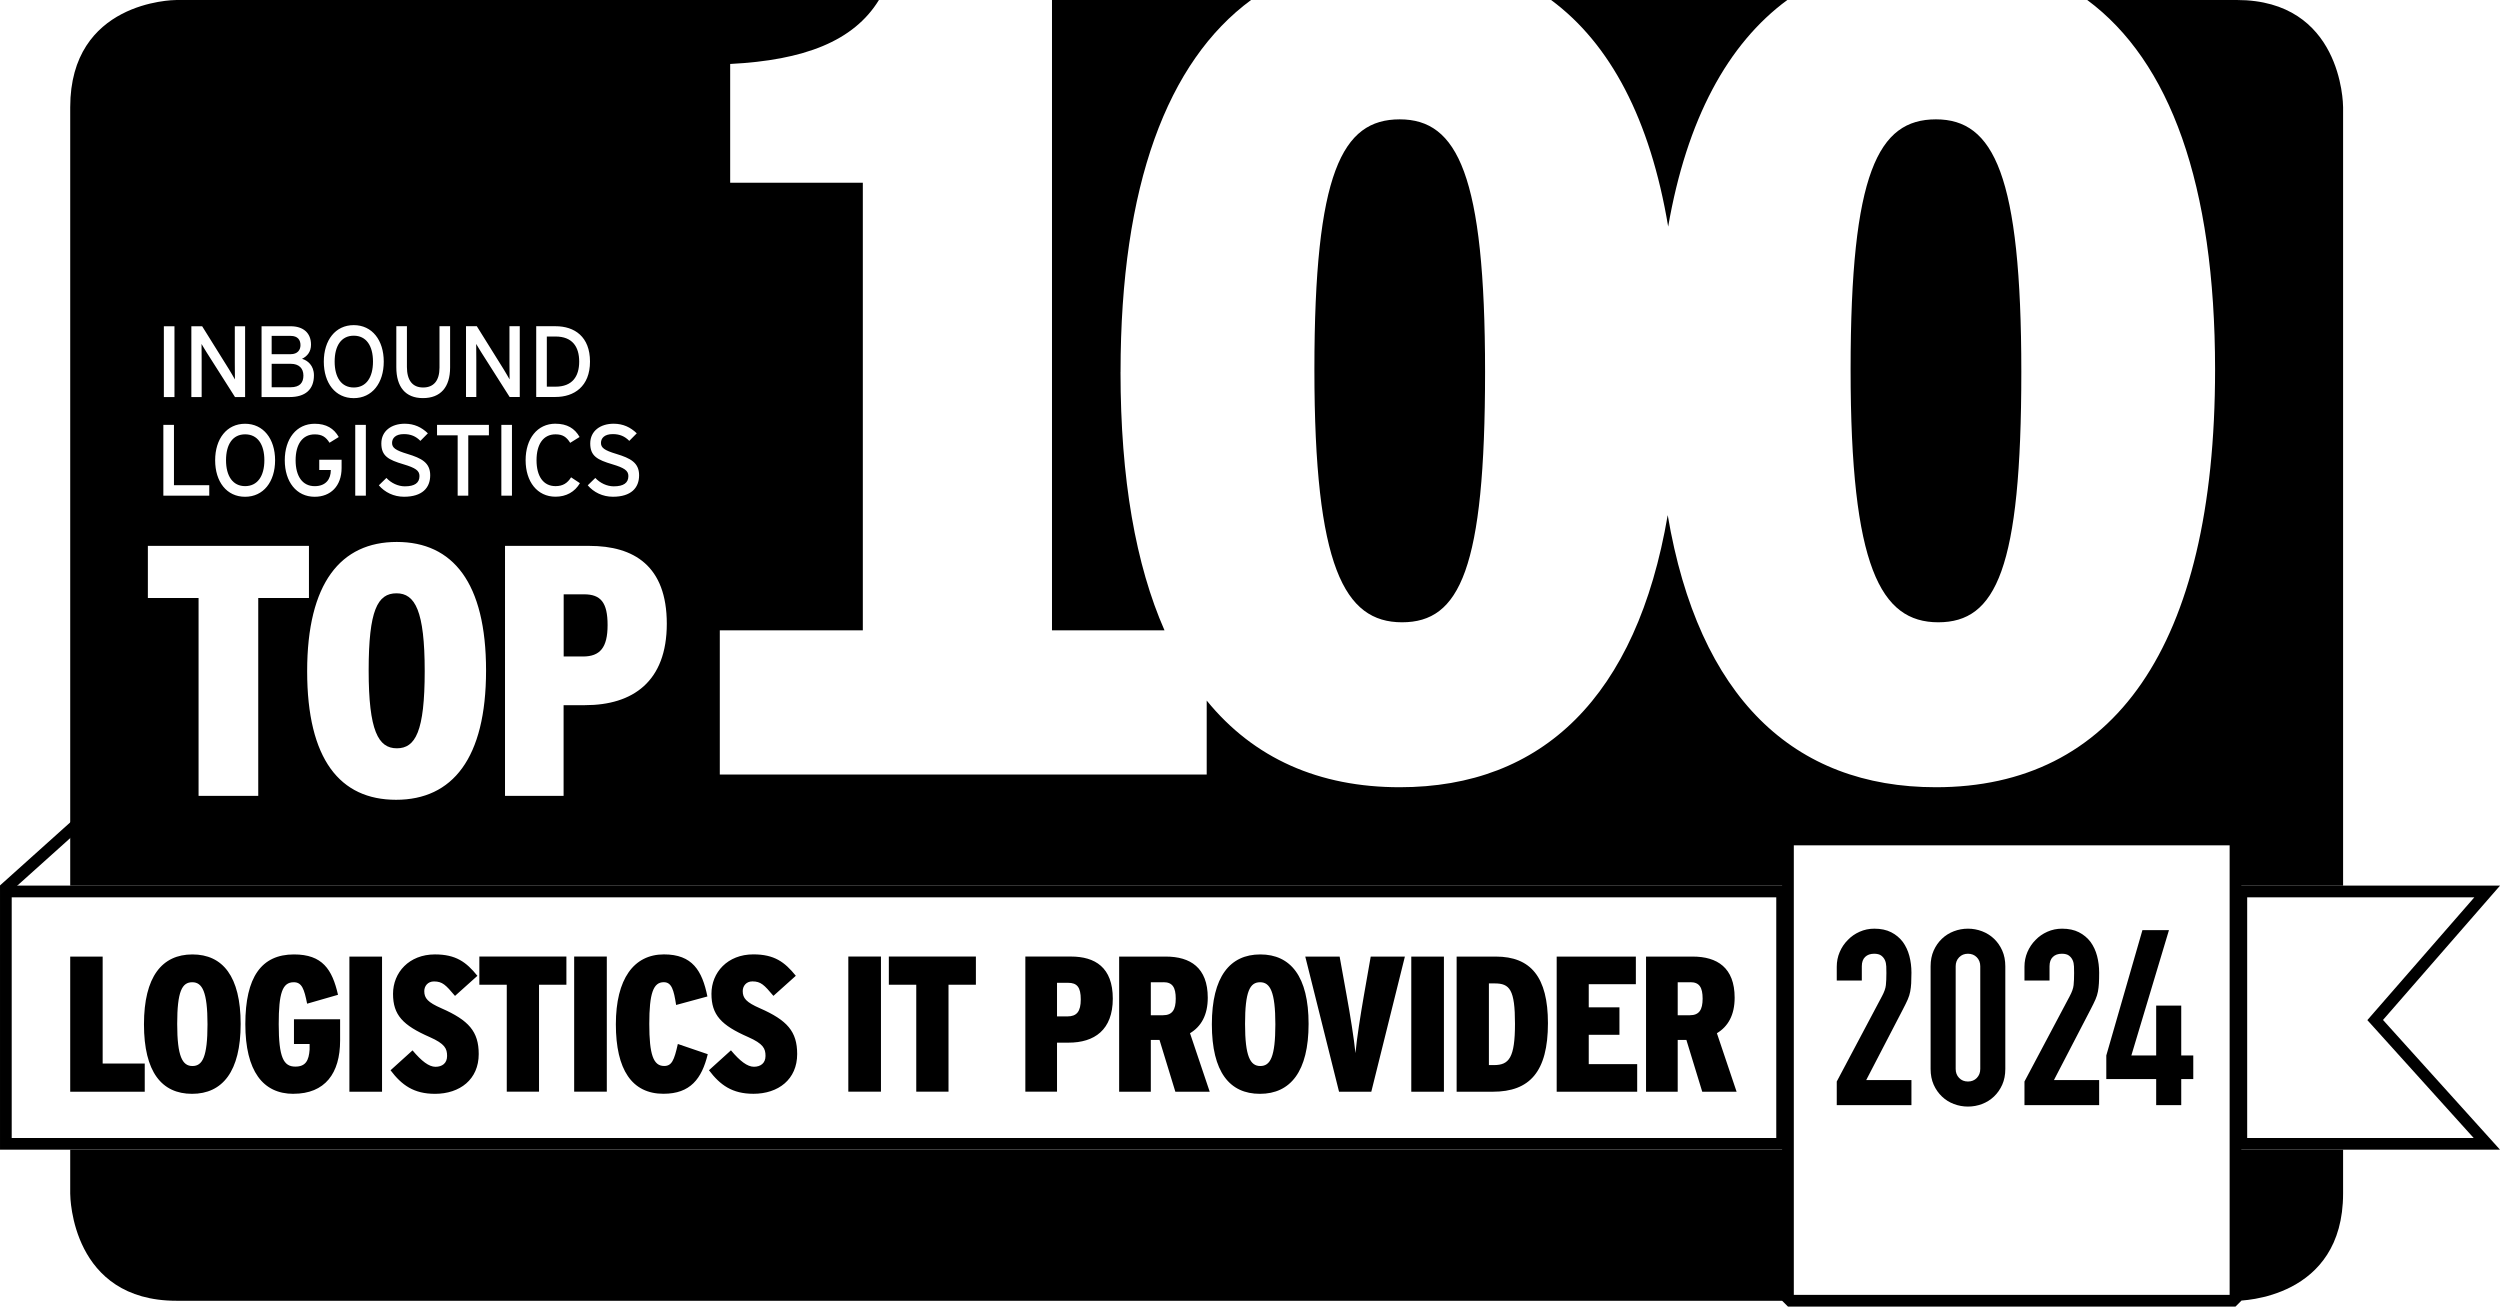
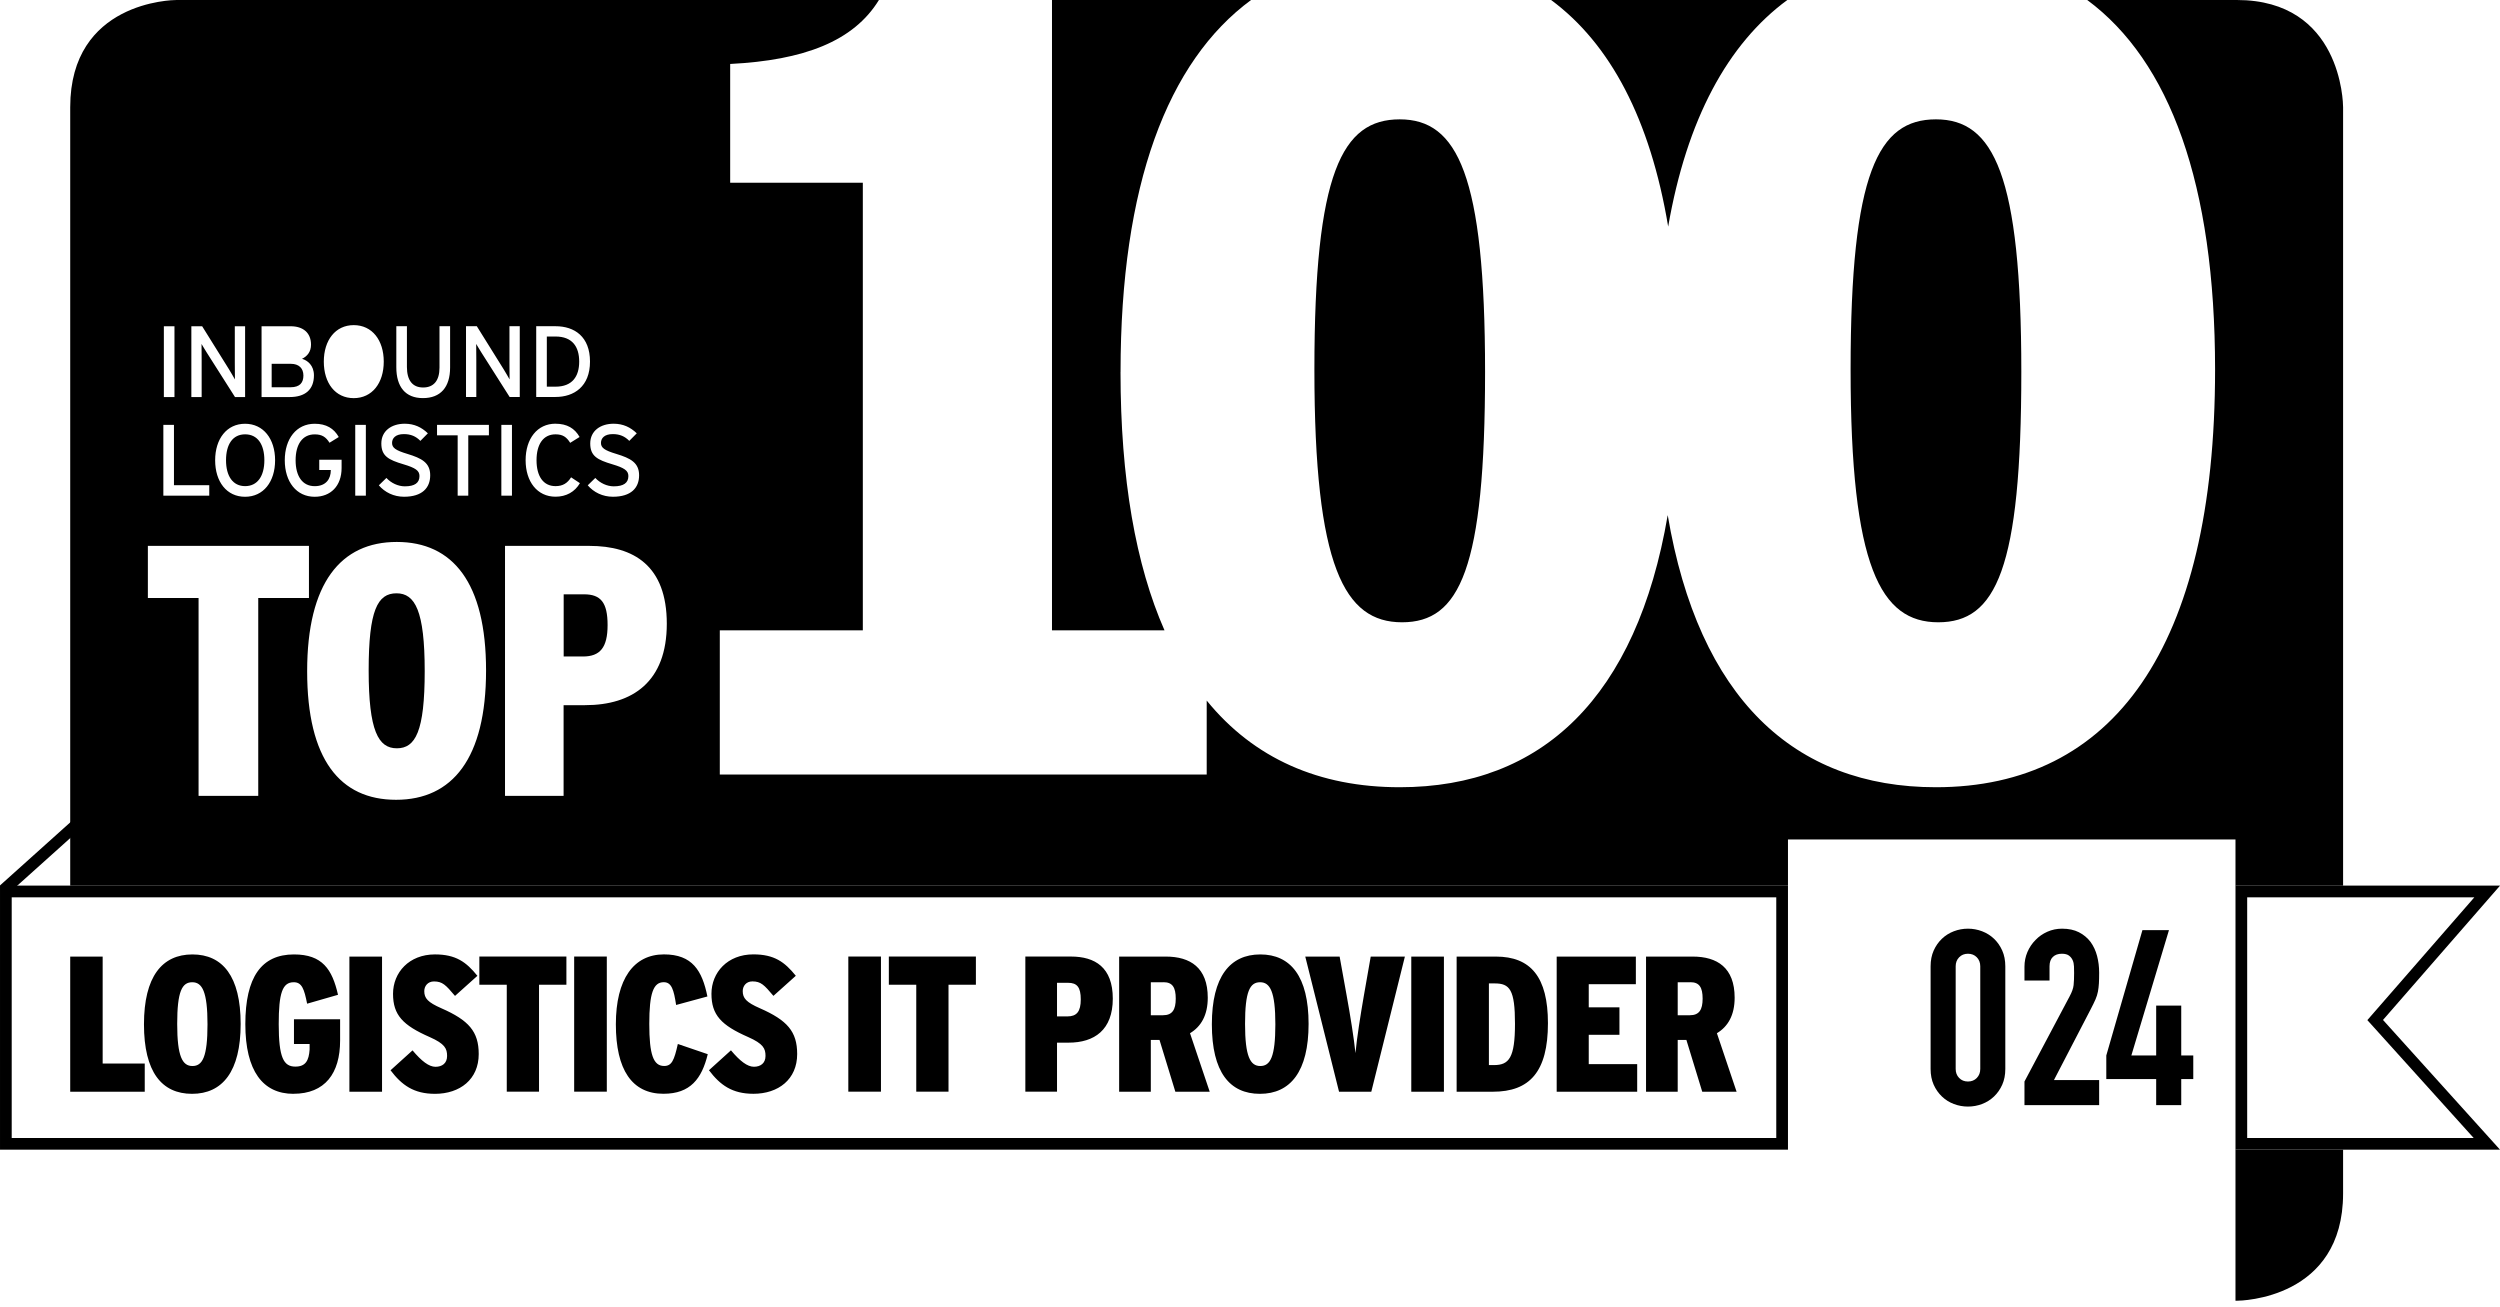
<svg xmlns="http://www.w3.org/2000/svg" version="1.2" id="a" x="0px" y="0px" width="640.982px" height="335px" viewBox="0 0 640.982 335" xml:space="preserve">
  <g id="g106" transform="translate(-41.808,-72.1)">
    <path id="path68" d="M59.81,352.01v-34.65h8.32v27.42h10.79v7.23H59.81L59.81,352.01z M91.05,352.55   c-7.77,0-12.33-5.591-12.33-17.82s4.65-17.92,12.42-17.92s12.37,5.64,12.37,17.819c0,12.181-4.65,17.921-12.47,17.921H91.05z    M91.1,323.94c-2.62,0-3.86,2.33-3.86,10.69s1.34,10.79,3.91,10.79c2.57,0,3.86-2.33,3.86-10.69S93.67,323.94,91.1,323.94z    M117.04,352.55c-7.82,0-12.33-5.841-12.33-17.87c0-12.03,4.11-17.87,12.47-17.87c7.28,0,9.8,3.81,11.29,10.351l-7.92,2.279   c-0.74-3.76-1.34-5.5-3.42-5.5c-2.92,0-3.86,2.77-3.86,10.74c0,8.561,1.24,10.891,4.26,10.891c2.67,0,3.46-1.58,3.66-4.361v-1.438   h-4.01v-6.34h11.83v5.45c0,8.408-3.86,13.658-11.98,13.658L117.04,352.55z M131.39,352.01v-34.65h8.37v34.65H131.39z    M153.32,352.55c-5.4,0-8.51-2.229-11.38-6.04l5.64-5.1c2.33,2.77,4.21,4.209,5.89,4.209c1.68,0,2.97-0.891,2.97-2.771   s-0.54-3.12-4.46-4.851c-6.88-3.021-9.4-5.641-9.4-11.09c0-5.451,4.11-10.101,10.74-10.101c5.35,0,8.02,1.931,10.89,5.49   l-5.74,5.149c-2.38-2.82-3.22-3.709-5.4-3.709c-1.58,0-2.48,1.188-2.48,2.479c0,1.83,0.89,2.869,4.41,4.41   c6.98,3.068,9.55,5.938,9.55,11.729c0,6.48-4.8,10.2-11.24,10.2L153.32,352.55z M180.01,324.58V352h-8.271v-27.42h-7.03v-7.23   h22.32v7.23H180H180.01z M189.02,352v-34.65h8.37V352H189.02z M211.94,352.539c-8.12,0-12.23-6.189-12.23-17.819   s4.6-17.92,12.33-17.92c7.28,0,9.8,4.159,11.14,10.79l-8.02,2.18c-0.59-3.859-1.14-5.84-3.17-5.84c-2.67,0-3.71,2.82-3.71,10.689   c0,7.871,1.04,10.791,3.81,10.791c1.93,0,2.57-1.392,3.51-5.642l7.67,2.62c-1.53,6.29-4.46,10.148-11.34,10.148h0.01V352.539z    M234.96,352.539c-5.4,0-8.51-2.229-11.38-6.039l5.64-5.102c2.33,2.771,4.21,4.21,5.89,4.21c1.68,0,2.97-0.89,2.97-2.77   c0-1.882-0.54-3.12-4.46-4.851c-6.88-3.021-9.4-5.641-9.4-11.091s4.11-10.1,10.74-10.1c5.35,0,8.02,1.93,10.89,5.489l-5.74,5.149   c-2.38-2.819-3.22-3.71-5.4-3.71c-1.58,0-2.47,1.189-2.47,2.479c0,1.83,0.89,2.871,4.41,4.41c6.98,3.07,9.55,5.94,9.55,11.73   c0,6.48-4.8,10.2-11.24,10.2V352.539z M259.31,352v-34.65h8.37V352H259.31z M285,324.58V352h-8.27v-27.42h-7.03v-7.23h22.32v7.23   h-7.03H285z M315.79,339.43h-2.97V352h-8.12v-34.65h11.68c6.19,0,10.74,2.77,10.74,10.79s-4.7,11.29-11.34,11.29H315.79   L315.79,339.43z M315.64,324.09h-2.82v8.609h2.67c2.38,0,3.42-1.24,3.42-4.359c0-3.12-0.94-4.26-3.27-4.26V324.09L315.64,324.09z    M343.16,352.01l-4.06-13.27h-2.23v13.27h-8.12v-34.65h11.98c6.24,0,10.74,2.82,10.74,10.54c0,4.5-1.73,7.421-4.55,9.11l5.05,15   H343.16z M340.14,323.94h-3.27v8.46h3.12c2.38,0,3.27-1.39,3.27-4.26s-0.84-4.21-3.12-4.21V323.94z M364.84,352.55   c-7.771,0-12.32-5.591-12.32-17.82s4.65-17.92,12.42-17.92c7.771,0,12.38,5.64,12.38,17.819c0,12.181-4.649,17.921-12.47,17.921   H364.84z M364.89,323.94c-2.62,0-3.86,2.33-3.86,10.69s1.34,10.79,3.91,10.79c2.57,0,3.86-2.33,3.86-10.69   S367.459,323.94,364.89,323.94z M393.4,352.01h-8.271l-8.659-34.65h8.81l1.83,10.15c0.84,4.55,1.88,11.09,2.23,14.6   c0.3-3.51,1.34-10.05,2.13-14.6l1.78-10.15h8.76L393.4,352.01z M403.65,352.01v-34.65h8.37v34.65H403.65z M424.59,352.01h-9.312   v-34.65h10.05c8.961,0,13.36,5.25,13.36,17.08c0,12.471-4.7,17.57-14.11,17.57H424.59z M425.042,324.241h-1.49v20.939h1.289   c3.859,0,5.399-1.83,5.399-10.59S428.9,324.241,425.042,324.241z M440.93,352.01v-34.65h20.3v7.08h-12.08v5.94h7.87v7.03h-7.87   v7.52h12.42v7.08H440.93L440.93,352.01z M478.25,352.01l-4.061-13.27h-2.229v13.27h-8.12v-34.65h11.979   c6.24,0,10.74,2.82,10.74,10.54c0,4.5-1.73,7.421-4.55,9.11l5.05,15H478.25z M475.23,323.94h-3.27v8.46h3.118   c2.382,0,3.271-1.39,3.271-4.26s-0.84-4.21-3.12-4.21V323.94z" />
    <rect id="rect70" x="38.203" y="286.799" transform="matrix(0.744 -0.668 0.668 0.744 -178.211 111.271)" width="35.922" height="3" />
-     <path id="path72" d="M614.97,407.1H500.23l-1.5-1.5V287.33l1.5-1.5h114.74l1.5,1.5V405.6L614.97,407.1z M501.73,404.1h111.74   V288.83H501.73V404.1z" />
    <g id="g102">
-       <path id="path74" d="M59.81,366.88v11.229c0,1.12,0.43,27.5,27.27,27.5h413.15v-38.72H59.81V366.88z" />
      <path id="path76" d="M329.11,167.46c0-47.87,12.04-79.6,33.46-95.36h-51.04v161.62h28.85c-7.37-16.76-11.28-38.81-11.28-66.25    L329.11,167.46z" />
-       <path id="path78" d="M132.51,171.45c3.19,0,4.93-2.57,4.93-6.64c0-4.07-1.74-6.64-4.93-6.64c-3.19,0-4.9,2.57-4.9,6.64    C127.61,168.88,129.35,171.45,132.51,171.45z" />
      <path id="path80" d="M614.97,405.6h0.33c1.1,0,27.26-0.439,27.26-27.5v-11.23h-27.59v38.722V405.6z" />
      <path id="path82" d="M538.76,231.65c14.79,0,21.3-13.61,21.3-64.18c0-50.57-7.1-64.77-21.89-64.77s-21.882,13.61-21.882,64.18    c0,50.57,7.69,64.77,22.48,64.77H538.76z" />
      <path id="path84" d="M469.51,130.23c4.77-27.54,15.27-46.89,30.55-58.13H439.5c15.172,11.23,25.422,30.57,30.021,58.13H469.51z" />
      <path id="path86" d="M401.28,231.65c14.79,0,21.29-13.61,21.29-64.18c0-50.57-7.09-64.77-21.88-64.77s-21.88,13.61-21.88,64.18    C378.81,217.45,386.5,231.65,401.28,231.65z" />
      <path id="path88" d="M99.76,190.1c0,4.07,1.74,6.64,4.9,6.64c3.16,0,4.93-2.57,4.93-6.64s-1.74-6.64-4.93-6.64    S99.76,186.03,99.76,190.1z" />
      <path id="path90" d="M190.31,164.81c0-3.81-1.76-6.43-6.07-6.43h-2.229v12.86h2.229C188.54,171.24,190.31,168.62,190.31,164.81z" />
      <path id="path92" d="M191.55,224.49h-5.22v15.93h4.94c4.4,0,6.32-2.29,6.32-8.062c0-5.77-1.74-7.88-6.04-7.88L191.55,224.49    L191.55,224.49z" />
-       <path id="path94" d="M118.85,160.61c0-1.35-0.7-2.39-2.52-2.39h-4.87v4.69h4.87c1.79,0,2.52-1.11,2.52-2.31V160.61z" />
      <path id="path96" d="M119.6,168.39c0-1.87-1.17-3.01-3.21-3.01h-4.93v6.01h4.85c2.41,0,3.29-1.22,3.29-3.01V168.39z" />
      <path id="path98" d="M143.47,224.22c-4.85,0-7.14,4.3-7.14,19.78c0,15.479,2.47,19.959,7.23,19.959c4.76,0,7.14-4.299,7.14-19.779    C150.7,228.7,148.23,224.22,143.47,224.22z" />
      <path id="path100" d="M615.3,72.1h-38.34c21.18,15.68,32.778,47.18,32.778,94.77c0,71.58-26.319,107.07-71.58,107.07    c-36.448,0-60.84-22.939-68.76-69.77c-7.96,46.62-32.15,69.77-68.71,69.77c-20.63,0-37.399-7.35-49.49-22.22v18.96H226.36v-36.97    h36.67V118.96h-34.01V88.5c18.92-0.96,31.63-5.8,38.14-16.4H87.08c-1.11,0-27.27,0.43-27.27,27.49v199.59h440.42v-11.85h114.74    v11.85h27.59V99.59C642.56,98.47,642.13,72.1,615.3,72.1L615.3,72.1z M199.13,180.74c2.46,0,4.33,0.91,5.94,2.46l-1.92,1.94    c-1.14-1.17-2.44-1.74-4.23-1.74c-2.13,0-3.03,1.04-3.03,2.26s0.83,1.89,3.97,2.83c3.58,1.09,5.81,2.23,5.81,5.47    c0,3.24-2.07,5.5-6.71,5.5c-2.64,0-4.93-1.14-6.46-2.93l1.94-1.89c1.22,1.32,3.01,2.15,4.72,2.15c2.54,0,3.76-0.88,3.76-2.64    c0-1.4-1.06-2.1-4.1-3.01c-3.84-1.14-5.68-2.1-5.68-5.34C193.14,182.56,195.78,180.74,199.13,180.74z M179.29,155.74h4.95    c4.87,0,8.84,2.67,8.84,9.07s-4.1,9.07-8.84,9.07h-4.95v-18.15V155.74z M184.24,180.74c2.96,0,4.93,1.19,6.17,3.4l-2.41,1.5    c-0.93-1.48-1.89-2.18-3.76-2.18c-3.16,0-4.87,2.57-4.87,6.64s1.71,6.64,4.87,6.64c1.89,0,3.06-0.78,3.99-2.26l2.26,1.5    c-1.3,2.23-3.5,3.47-6.25,3.47c-4.69,0-7.67-3.86-7.67-9.36s2.98-9.36,7.67-9.36V180.74z M161.29,155.74h2.77l6.9,11.07    c0.47,0.75,1.24,2.1,1.5,2.57c0-0.67-0.03-3.271-0.03-4.28v-9.36h2.64v18.15h-2.59l-7.23-11.38c-0.44-0.67-1.06-1.76-1.35-2.23    c0,0.67,0.03,3.19,0.03,4.2v9.41h-2.64V155.74z M143.42,155.74h2.72v10.45c0,3.42,1.43,5.26,4.15,5.26s4.2-1.76,4.2-5.08v-10.63    h2.72v10.58c0,5.08-2.46,7.85-6.97,7.85c-4.51,0-6.82-2.9-6.82-7.91v-10.53V155.74L143.42,155.74z M145.57,180.74    c2.46,0,4.33,0.91,5.94,2.46l-1.92,1.94c-1.14-1.17-2.44-1.74-4.23-1.74c-2.13,0-3.03,1.04-3.03,2.26s0.83,1.89,3.97,2.83    c3.58,1.09,5.81,2.23,5.81,5.47c0,3.24-2.07,5.5-6.71,5.5c-2.64,0-4.93-1.14-6.46-2.93l1.94-1.89c1.22,1.32,3.01,2.15,4.72,2.15    c2.54,0,3.76-0.88,3.76-2.64c0-1.4-1.06-2.1-4.1-3.01c-3.84-1.14-5.68-2.1-5.68-5.34C139.58,182.56,142.22,180.74,145.57,180.74z     M132.5,155.46c4.72,0,7.7,3.86,7.7,9.36s-2.98,9.36-7.7,9.36s-7.67-3.86-7.67-9.36S127.81,155.46,132.5,155.46z M135.61,181.03    v18.15h-2.72v-18.15H135.61z M128.68,184.14l-2.39,1.48c-0.93-1.48-1.92-2.15-3.79-2.15c-3.16,0-4.9,2.57-4.9,6.64    c0,4.07,1.74,6.64,4.9,6.64c2.96,0,4.12-1.94,4.12-4.07v-0.08h-2.96v-2.62h5.73v2.1c0,4.67-2.85,7.39-6.9,7.39    c-4.69,0-7.67-3.86-7.67-9.36s2.98-9.36,7.67-9.36c2.96,0,4.93,1.19,6.17,3.4L128.68,184.14z M108.87,155.75h7.47    c3.16,0,5.21,1.66,5.21,4.72c0,1.84-0.98,2.98-2.31,3.63c1.43,0.39,3.06,1.71,3.06,4.23c0,3.68-2.26,5.57-6.22,5.57h-7.21V155.75z     M112.34,190.11c0,5.5-2.98,9.36-7.7,9.36c-4.72,0-7.67-3.86-7.67-9.36s2.98-9.36,7.67-9.36S112.34,184.61,112.34,190.11z     M90.87,155.75h2.77l6.9,11.07c0.47,0.75,1.24,2.1,1.5,2.57c0-0.67-0.03-3.27-0.03-4.28v-9.36h2.64v18.15h-2.59l-7.23-11.38    c-0.44-0.67-1.06-1.76-1.35-2.23c0,0.67,0.03,3.19,0.03,4.2v9.41h-2.64V155.75z M83.82,155.75h2.72v18.15h-2.72V155.75z     M83.69,181.03h2.72v15.48h9.05v2.67H83.69V181.03z M108.01,276.15H92.72v-50.73h-13v-13.37h41.3v13.37h-13v50.73H108.01z     M143.36,277.161c-14.38,0-22.8-10.351-22.8-32.961c0-22.608,8.61-33.148,22.98-33.148s22.89,10.44,22.89,32.96    c0,22.521-8.61,33.149-23.08,33.149H143.36z M167.16,183.71h-5.29v15.48h-2.72v-15.48h-5.29v-2.67h13.3V183.71z M170.35,181.04    h2.72v18.15h-2.72V181.04z M191.8,252.9h-5.49v23.261h-15.02V212.06h21.61c11.45,0,19.87,5.13,19.87,19.96    S204.07,252.9,191.8,252.9L191.8,252.9z" />
    </g>
    <path id="path104" d="M676.2,302.18l-25.67,29.46l-1.75,2.01l1.78,1.97l25.48,28.25h-58.07V302.17H676.2 M497.23,302.17v61.699   H44.81V302.17H497.23 M682.791,299.17h-67.819v67.699h67.819l-30-33.261l30-34.43l0,0V299.17z M500.23,299.17H41.81v67.699h458.42   V299.17z" />
  </g>
  <g>
-     <path d="M470.93,283.34v-6.047l11.594-21.863c0.586-1.09,0.922-2.047,1.004-2.863c0.086-0.82,0.129-1.84,0.129-3.059   c0-0.543-0.012-1.12-0.031-1.73c-0.023-0.609-0.141-1.145-0.348-1.605c-0.211-0.465-0.527-0.852-0.945-1.168   c-0.422-0.313-1.027-0.473-1.828-0.473c-0.965,0-1.73,0.273-2.297,0.82s-0.852,1.344-0.852,2.395v3.652h-6.426v-3.527   c0-1.344,0.25-2.602,0.758-3.781c0.5-1.176,1.195-2.202,2.078-3.086c0.84-0.883,1.844-1.586,3.023-2.109   c1.176-0.527,2.434-0.789,3.777-0.789c1.68,0,3.121,0.305,4.316,0.914c1.199,0.609,2.195,1.441,2.992,2.488   c0.758,1.051,1.313,2.246,1.672,3.59c0.355,1.348,0.535,2.773,0.535,4.285c0,1.094-0.023,2.008-0.063,2.738   c-0.043,0.738-0.125,1.441-0.254,2.113c-0.125,0.672-0.336,1.344-0.629,2.016s-0.695,1.492-1.199,2.457l-9.449,18.207h11.594v6.426   H470.93" />
    <path d="M494.992,247.746c0-1.512,0.266-2.855,0.789-4.031c0.527-1.176,1.23-2.184,2.113-3.027   c0.879-0.836,1.898-1.477,3.055-1.918c1.152-0.441,2.363-0.664,3.621-0.664s2.465,0.223,3.621,0.664s2.176,1.082,3.059,1.918   c0.883,0.844,1.582,1.852,2.109,3.027c0.523,1.176,0.789,2.52,0.789,4.031v26.332c0,1.512-0.266,2.859-0.789,4.035   c-0.527,1.176-1.227,2.184-2.109,3.023s-1.902,1.48-3.059,1.922c-1.156,0.438-2.363,0.66-3.621,0.66s-2.469-0.223-3.621-0.66   c-1.156-0.441-2.176-1.082-3.055-1.922c-0.883-0.84-1.586-1.848-2.113-3.023c-0.523-1.176-0.789-2.523-0.789-4.035V247.746    M501.422,274.078c0,0.926,0.293,1.691,0.883,2.301c0.586,0.609,1.344,0.914,2.266,0.914s1.68-0.305,2.27-0.914   c0.586-0.609,0.883-1.375,0.883-2.301v-26.332c0-0.926-0.297-1.691-0.883-2.301c-0.59-0.609-1.348-0.914-2.27-0.914   s-1.68,0.305-2.266,0.914c-0.59,0.609-0.883,1.375-0.883,2.301V274.078z" />
    <path d="M519.059,283.34v-6.047l11.594-21.863c0.586-1.09,0.922-2.047,1.008-2.863c0.082-0.82,0.125-1.84,0.125-3.059   c0-0.543-0.012-1.12-0.031-1.73c-0.023-0.609-0.137-1.145-0.348-1.605c-0.211-0.465-0.523-0.852-0.941-1.168   c-0.422-0.313-1.031-0.473-1.828-0.473c-0.969,0-1.734,0.273-2.301,0.82s-0.852,1.344-0.852,2.395v3.652h-6.426v-3.527   c0-1.344,0.254-2.602,0.758-3.781c0.504-1.176,1.195-2.202,2.078-3.086c0.84-0.883,1.848-1.586,3.023-2.109   c1.176-0.527,2.438-0.789,3.781-0.789c1.68,0,3.117,0.305,4.316,0.914c1.195,0.609,2.195,1.441,2.992,2.488   c0.754,1.051,1.313,2.246,1.668,3.59c0.355,1.348,0.535,2.773,0.535,4.285c0,1.094-0.02,2.008-0.063,2.738   c-0.043,0.738-0.125,1.441-0.25,2.113c-0.129,0.672-0.336,1.344-0.633,2.016c-0.293,0.672-0.691,1.492-1.195,2.457l-9.449,18.207   h11.59v6.426H519.059" />
    <polyline points="552.828,283.34 552.828,276.664 540.039,276.664 540.039,270.613 549.301,238.484 556.105,238.484    546.465,270.613 552.828,270.613 552.828,257.824 559.254,257.824 559.254,270.613 562.34,270.613 562.34,276.664 559.254,276.664    559.254,283.34 552.828,283.34  " />
  </g>
</svg>